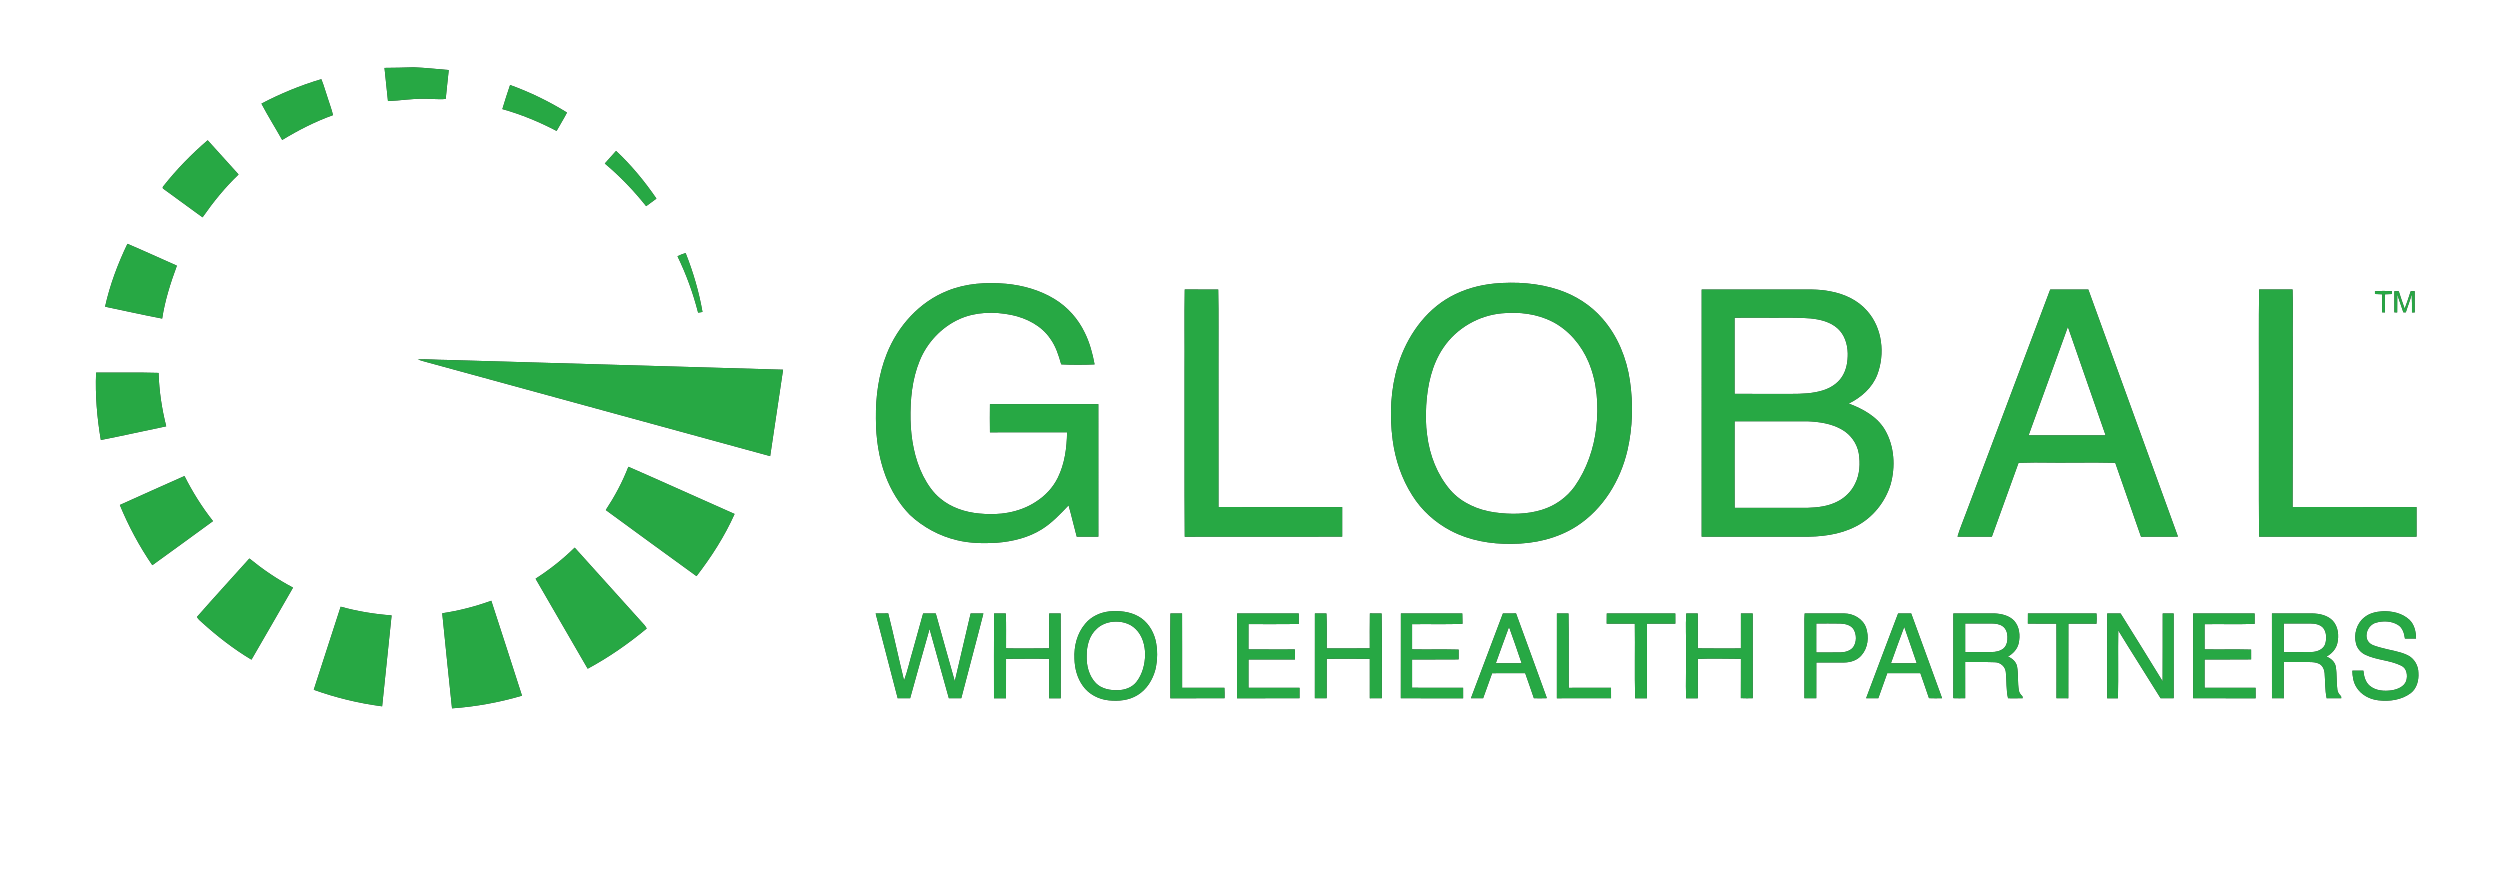
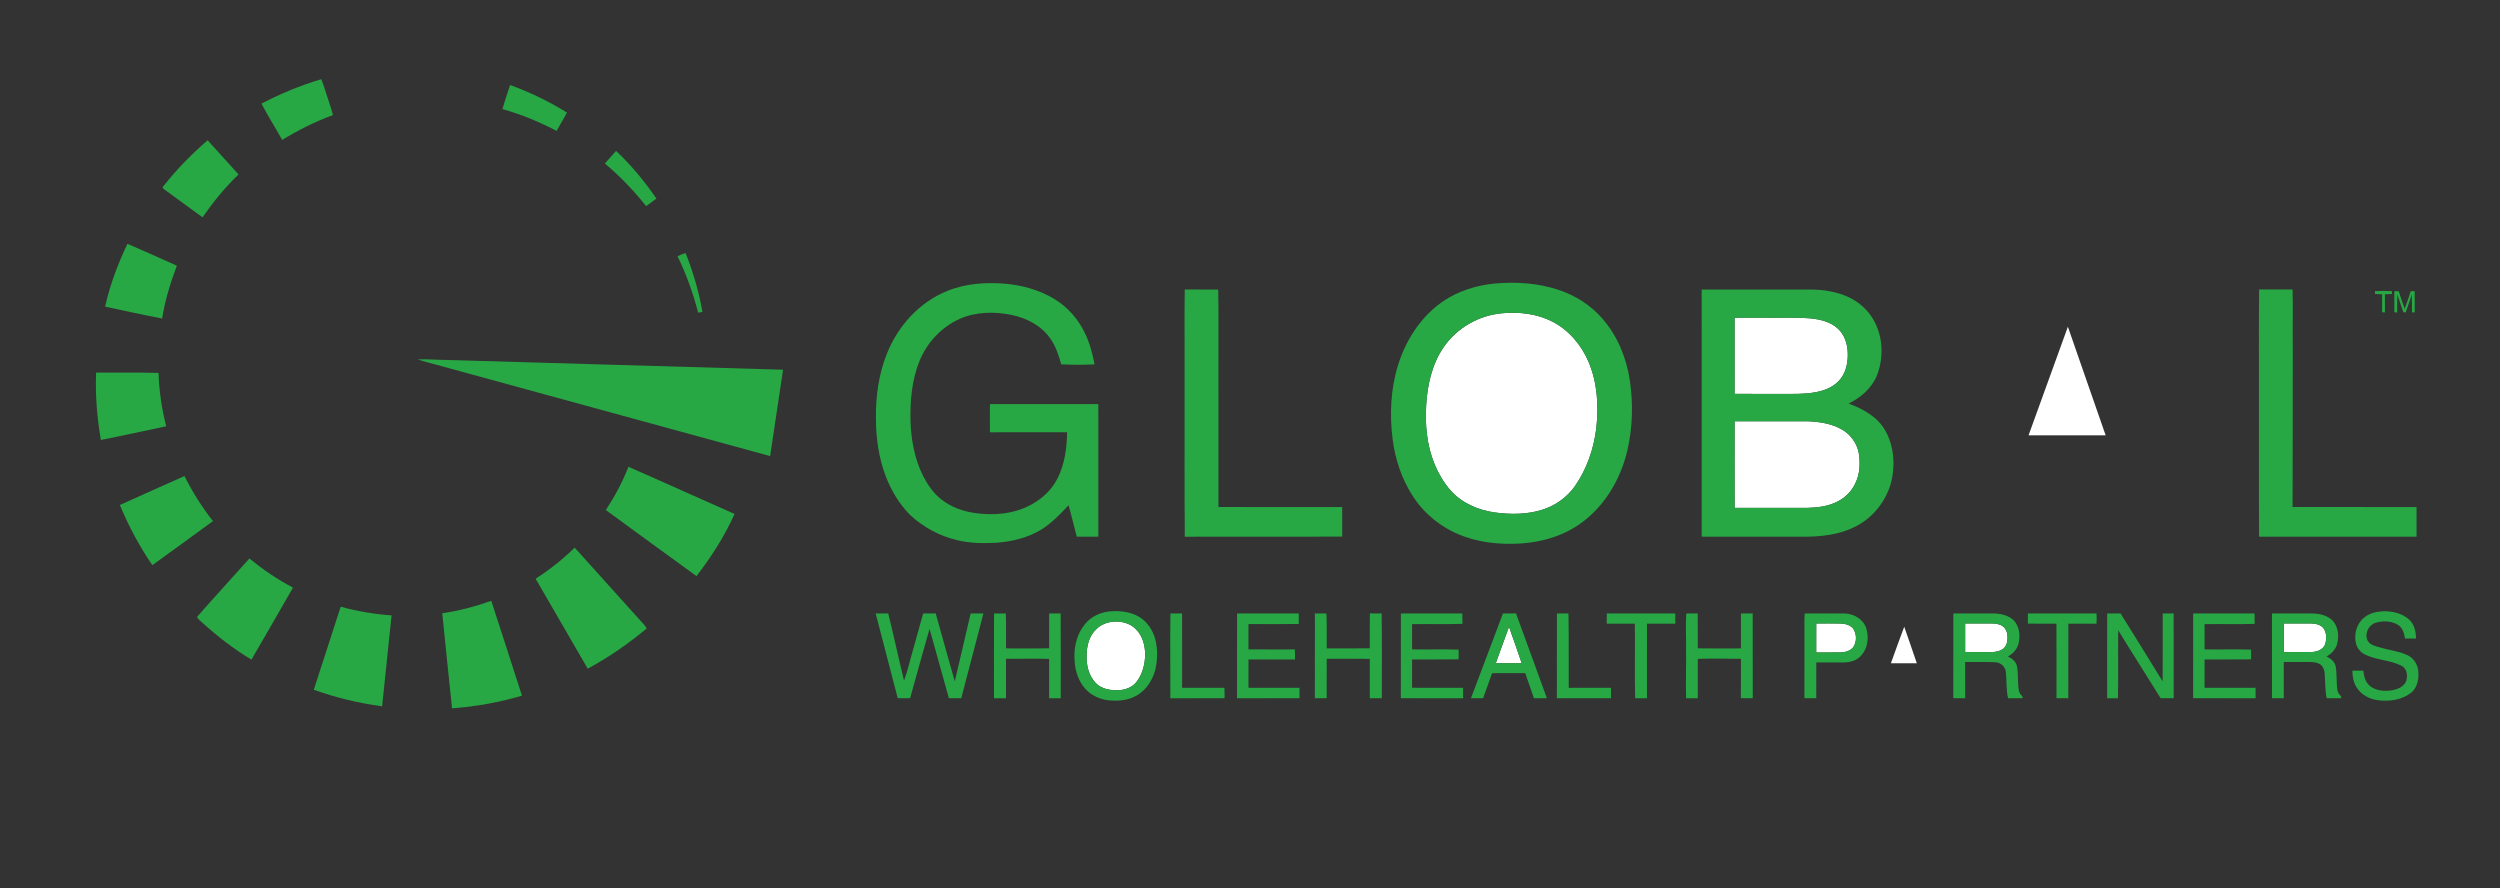
<svg xmlns="http://www.w3.org/2000/svg" width="2448pt" height="870pt" viewBox="0 0 2448 870" version="1.1">
  <rect x="0" y="0" width="2448" height="870" fill="#333333" stroke="none" />
  <g id="#ffffffff">
-     <path fill="#ffffff" opacity="1.00" d=" M 0.00 0.00 L 2448.00 0.00 L 2448.00 870.00 L 0.00 870.00 L 0.00 0.00 M 376.51 66.51 C 377.74 77.32 378.83 88.14 379.92 98.95 C 391.94 98.49 403.87 96.35 415.92 96.69 C 422.76 96.50 429.59 97.59 436.42 96.85 C 437.48 87.44 438.24 78.01 439.39 68.61 C 427.94 67.66 416.50 66.38 405.01 65.91 C 395.52 66.31 386.01 66.39 376.51 66.51 M 256.03 101.47 C 262.37 113.55 269.67 125.11 276.33 137.02 C 292.09 127.38 308.64 118.99 326.03 112.71 C 324.82 107.32 322.77 102.17 321.16 96.90 C 318.92 90.48 317.21 83.87 314.63 77.56 C 294.36 83.58 274.76 91.67 256.03 101.47 M 491.93 106.80 C 510.34 111.95 528.09 119.30 545.01 128.17 C 548.31 122.15 552.00 116.34 555.16 110.22 C 537.59 99.34 518.91 90.29 499.49 83.25 C 496.89 91.07 494.27 98.90 491.93 106.80 M 160.11 182.19 C 159.31 182.87 158.88 184.23 160.00 184.85 C 172.75 194.19 185.57 203.44 198.32 212.79 C 208.77 197.78 220.31 183.46 233.58 170.84 C 223.53 159.66 213.49 148.47 203.35 137.37 C 187.58 150.92 172.98 165.86 160.11 182.19 M 603.25 147.79 C 599.62 151.93 595.90 155.99 592.25 160.11 C 607.15 172.56 620.64 186.65 632.70 201.85 C 636.06 199.39 639.46 197.00 642.76 194.46 C 631.23 177.62 618.16 161.76 603.25 147.79 M 102.93 300.28 C 121.54 304.14 140.10 308.35 158.77 311.92 C 161.46 294.16 166.95 276.97 173.17 260.16 C 157.03 253.08 141.04 245.65 124.81 238.78 C 115.38 258.42 107.65 279.00 102.93 300.28 M 663.43 250.93 C 672.04 268.57 678.75 287.11 683.61 306.13 C 685.02 305.90 686.43 305.67 687.85 305.45 C 684.42 285.72 678.72 266.42 671.36 247.81 C 668.61 248.55 665.98 249.68 663.43 250.93 M 927.89 284.77 C 900.43 295.61 879.18 319.24 868.41 346.41 C 860.35 366.54 857.41 388.42 857.71 410.00 C 857.74 428.97 860.46 448.11 867.15 465.93 C 872.49 480.03 880.40 493.27 890.97 504.08 C 903.86 516.11 919.87 524.81 937.04 528.87 C 949.79 532.04 963.04 532.16 976.09 531.42 C 991.48 530.18 1007.01 526.47 1020.20 518.17 C 1030.18 511.90 1038.30 503.24 1046.36 494.76 C 1049.29 504.95 1051.60 515.30 1054.38 525.52 C 1061.42 525.50 1068.45 525.54 1075.49 525.49 C 1075.52 482.24 1075.57 438.99 1075.47 395.74 C 1040.10 395.72 1004.72 395.76 969.35 395.72 C 969.27 404.91 969.25 414.11 969.37 423.31 C 994.55 423.28 1019.72 423.30 1044.90 423.30 C 1044.67 438.50 1042.64 454.05 1035.85 467.82 C 1031.10 477.52 1023.47 485.63 1014.37 491.38 C 998.21 502.06 977.98 504.94 959.00 502.89 C 945.28 501.63 931.47 497.17 920.78 488.24 C 913.45 482.30 908.14 474.29 903.86 465.98 C 895.35 448.97 892.00 429.84 891.54 410.96 C 891.19 391.48 893.01 371.56 900.43 353.38 C 907.66 335.47 921.81 320.38 939.43 312.38 C 955.36 305.21 973.56 304.94 990.47 308.35 C 1005.20 311.44 1019.81 318.82 1028.44 331.55 C 1033.89 339.03 1036.72 347.94 1039.15 356.76 C 1049.96 357.30 1060.93 357.29 1071.78 356.79 C 1069.81 346.15 1066.98 335.59 1062.17 325.85 C 1055.68 312.26 1045.26 300.51 1032.33 292.73 C 1018.09 284.09 1001.67 279.48 985.15 277.90 C 965.90 276.23 945.96 277.42 927.89 284.77 M 1463.38 277.66 C 1448.41 279.13 1433.61 283.28 1420.40 290.53 C 1395.09 304.46 1377.68 329.81 1369.12 356.97 C 1361.64 380.82 1360.53 406.36 1363.77 431.05 C 1366.32 450.10 1372.57 468.78 1382.95 485.02 C 1392.05 499.66 1405.33 511.58 1420.55 519.58 C 1438.74 529.19 1459.58 532.76 1479.99 532.50 C 1502.32 532.45 1525.10 527.30 1544.01 515.08 C 1569.73 498.41 1586.70 470.45 1593.54 440.93 C 1598.66 418.71 1599.29 395.52 1596.00 373.00 C 1592.76 350.72 1583.95 328.93 1569.00 311.92 C 1557.69 298.85 1542.62 289.32 1526.27 283.87 C 1506.10 277.17 1484.45 275.75 1463.38 277.66 M 1160.12 283.47 C 1159.63 310.29 1160.13 337.13 1159.92 363.96 C 1160.07 417.82 1159.71 471.68 1160.13 525.54 C 1211.51 525.45 1262.89 525.61 1314.27 525.45 C 1314.27 515.80 1314.26 506.16 1314.27 496.51 C 1273.89 496.45 1233.51 496.50 1193.13 496.48 C 1193.06 450.32 1193.13 404.16 1193.10 358.00 C 1192.96 333.16 1193.41 308.31 1192.87 283.49 C 1181.95 283.52 1171.03 283.55 1160.12 283.47 M 1666.30 283.49 C 1666.26 364.16 1666.27 444.84 1666.29 525.51 C 1698.87 525.53 1731.46 525.51 1764.05 525.52 C 1782.20 525.76 1801.02 523.85 1817.35 515.33 C 1833.61 507.05 1845.91 491.74 1851.23 474.36 C 1856.12 456.89 1854.98 437.05 1845.80 421.15 C 1838.14 407.92 1824.05 400.40 1810.23 395.15 C 1822.30 389.23 1833.19 379.81 1838.12 367.01 C 1845.98 346.49 1843.18 321.26 1828.34 304.53 C 1819.13 293.86 1805.69 287.74 1792.02 285.28 C 1780.48 282.91 1768.67 283.60 1756.98 283.51 C 1726.75 283.50 1696.53 283.54 1666.30 283.49 M 2007.59 283.52 C 1980.13 356.44 1952.68 429.36 1925.22 502.28 C 1922.45 510.02 1919.08 517.56 1916.79 525.47 C 1928.00 525.56 1939.20 525.52 1950.41 525.49 C 1959.06 501.37 1967.91 477.31 1976.54 453.18 C 1983.69 453.14 1990.83 452.74 1997.99 452.90 C 2022.41 453.35 2046.85 452.53 2071.28 453.18 C 2079.64 477.31 2088.06 501.43 2096.50 525.54 C 2108.54 525.44 2120.58 525.61 2132.63 525.46 C 2103.42 444.78 2074.09 364.14 2044.84 283.48 C 2032.42 283.55 2020.00 283.49 2007.59 283.52 M 2212.13 283.47 C 2211.68 316.64 2212.05 349.83 2211.94 383.00 C 2212.00 430.51 2211.77 478.02 2212.08 525.52 C 2263.48 525.49 2314.88 525.57 2366.28 525.48 C 2366.25 515.83 2366.27 506.19 2366.27 496.55 C 2325.81 496.37 2285.35 496.58 2244.90 496.44 C 2245.16 443.65 2244.95 390.84 2245.09 338.03 C 2244.77 319.85 2245.48 301.65 2244.87 283.48 C 2233.95 283.53 2223.03 283.56 2212.13 283.47 M 2325.56 285.12 C 2325.56 285.81 2325.57 287.18 2325.58 287.87 C 2327.89 287.96 2330.23 288.06 2332.59 288.15 C 2332.54 294.05 2332.58 299.95 2332.57 305.85 C 2333.26 305.86 2334.64 305.87 2335.33 305.88 C 2335.29 299.97 2335.34 294.06 2335.29 288.15 C 2337.57 288.08 2339.86 287.98 2342.19 287.89 C 2342.19 287.19 2342.19 285.79 2342.19 285.10 C 2336.65 284.77 2331.09 284.84 2325.56 285.12 M 2344.57 285.11 C 2344.56 292.02 2344.58 298.93 2344.55 305.84 C 2345.24 305.86 2346.63 305.89 2347.32 305.90 C 2347.32 300.02 2347.29 294.15 2347.40 288.27 C 2349.31 294.15 2351.39 299.97 2353.38 305.82 C 2353.98 305.83 2355.16 305.84 2355.75 305.85 C 2357.58 299.85 2360.05 294.05 2361.55 287.94 C 2361.91 293.92 2361.81 299.91 2361.81 305.90 C 2362.48 305.90 2363.82 305.89 2364.49 305.89 C 2364.42 298.95 2364.46 292.00 2364.45 285.06 C 2363.13 285.10 2361.84 285.14 2360.59 285.18 C 2358.72 290.93 2356.84 296.68 2354.68 302.33 C 2352.56 296.67 2350.66 290.93 2348.84 285.18 C 2347.37 285.15 2345.96 285.13 2344.57 285.11 M 409.00 351.91 C 415.11 354.07 421.47 355.42 427.68 357.26 C 536.50 387.02 645.29 416.89 754.12 446.60 C 758.43 418.42 762.61 390.23 766.76 362.03 C 656.84 358.80 546.91 355.67 436.99 352.46 C 427.65 352.45 418.33 351.51 409.00 351.91 M 94.10 364.88 C 93.21 386.95 95.06 409.06 98.77 430.82 C 120.14 426.61 141.40 421.84 162.73 417.41 C 158.41 400.33 155.77 382.79 155.26 365.17 C 134.89 364.52 114.48 365.04 94.10 364.88 M 615.33 457.08 C 609.58 471.97 602.01 486.12 593.22 499.42 C 622.70 521.15 652.42 542.56 682.02 564.13 C 696.52 545.26 709.55 525.04 719.27 503.28 C 684.58 487.97 650.07 472.26 615.33 457.08 M 117.38 494.49 C 125.91 515.15 136.54 534.94 149.16 553.40 C 169.04 539.14 188.74 524.63 208.54 510.26 C 197.73 496.58 188.46 481.72 180.61 466.16 C 159.57 475.68 138.36 484.84 117.38 494.49 M 524.47 566.67 C 541.48 596.02 558.42 625.43 575.48 654.76 C 596.04 643.68 615.29 630.30 633.25 615.39 C 632.54 614.23 631.85 613.06 630.97 612.03 C 608.22 586.77 585.45 561.54 562.73 536.25 C 551.09 547.70 538.20 557.84 524.47 566.67 M 244.20 546.90 C 227.15 566.00 209.76 584.83 192.91 604.09 C 194.00 606.50 196.34 607.99 198.18 609.80 C 213.05 623.24 229.00 635.61 246.22 645.91 C 259.72 622.37 273.50 599.00 286.89 575.40 C 271.71 567.41 257.47 557.74 244.20 546.90 M 433.06 600.52 C 436.07 631.56 439.48 662.56 442.64 693.58 C 465.82 691.95 488.81 687.73 511.10 681.20 C 501.28 650.16 490.99 619.27 481.05 588.27 C 465.51 593.93 449.42 598.08 433.06 600.52 M 333.61 594.10 C 324.85 621.21 315.98 648.29 307.26 675.41 C 328.91 683.15 351.37 688.61 374.16 691.61 C 377.22 661.94 380.25 632.26 383.43 602.61 C 366.60 601.38 349.88 598.61 333.61 594.10 M 1086.43 598.69 C 1077.42 599.66 1068.55 603.67 1062.73 610.77 C 1054.69 620.15 1051.54 632.88 1052.15 645.04 C 1052.37 654.39 1054.83 663.91 1060.37 671.56 C 1066.17 679.84 1075.93 684.81 1085.88 685.77 C 1095.32 686.74 1105.39 685.75 1113.64 680.71 C 1122.75 675.31 1128.67 665.68 1131.32 655.61 C 1133.54 646.02 1133.68 635.93 1131.35 626.36 C 1128.91 617.05 1123.19 608.28 1114.63 603.57 C 1106.10 598.80 1096.00 597.87 1086.43 598.69 M 2314.91 604.81 C 2307.58 610.70 2304.74 621.12 2307.02 630.10 C 2308.14 634.87 2311.61 638.88 2315.99 641.02 C 2327.16 646.41 2340.15 646.28 2351.29 651.76 C 2356.88 654.30 2357.83 661.54 2356.17 666.84 C 2353.95 672.58 2347.60 675.05 2341.98 675.98 C 2334.63 677.05 2326.30 676.48 2320.40 671.52 C 2316.09 667.86 2314.70 662.08 2314.19 656.70 C 2310.60 656.69 2307.02 656.70 2303.45 656.71 C 2303.54 662.21 2304.40 667.89 2307.32 672.67 C 2311.81 680.24 2320.30 684.76 2328.90 685.71 C 2339.81 687.04 2351.65 685.36 2360.62 678.63 C 2366.56 674.02 2368.53 666.12 2368.07 658.92 C 2368.05 651.72 2363.96 644.62 2357.37 641.53 C 2349.07 637.59 2339.78 636.71 2331.03 634.15 C 2326.52 632.75 2321.00 631.91 2318.46 627.42 C 2315.01 620.87 2319.13 612.03 2326.08 609.86 C 2333.20 607.64 2341.54 607.88 2348.03 611.82 C 2352.70 614.62 2354.25 620.22 2354.94 625.28 C 2358.54 625.32 2362.14 625.31 2365.77 625.28 C 2365.71 618.66 2364.18 611.51 2359.16 606.82 C 2352.15 600.37 2342.18 598.20 2332.89 598.59 C 2326.51 598.98 2319.85 600.53 2314.91 604.81 M 857.46 600.72 C 864.55 628.41 871.97 656.01 879.05 683.71 C 883.09 683.75 887.14 683.76 891.20 683.66 C 897.45 661.00 903.78 638.36 910.22 615.76 C 916.62 638.38 922.89 661.04 929.15 683.70 C 933.18 683.73 937.22 683.73 941.26 683.69 C 948.36 656.00 955.91 628.43 962.91 600.71 C 958.76 600.69 954.62 600.70 950.48 600.70 C 945.14 622.83 940.29 645.07 934.93 667.19 C 928.52 645.09 922.58 622.85 916.28 600.71 C 912.16 600.69 908.04 600.69 903.93 600.72 C 900.68 612.52 897.36 624.30 894.10 636.10 C 891.07 646.21 888.86 656.59 885.25 666.51 C 879.87 644.61 875.21 622.54 869.74 600.66 C 865.65 600.71 861.55 600.68 857.46 600.72 M 1471.69 600.69 C 1461.18 628.33 1450.88 656.05 1440.37 683.69 C 1444.33 683.75 1448.30 683.75 1452.27 683.66 C 1455.12 675.47 1458.23 667.37 1461.06 659.18 C 1471.87 659.05 1482.68 659.14 1493.49 659.13 C 1496.33 667.32 1499.27 675.46 1502.01 683.68 C 1506.22 683.77 1510.45 683.77 1514.68 683.63 C 1504.57 655.99 1494.68 628.28 1484.49 600.67 C 1480.22 600.72 1475.95 600.69 1471.69 600.69 M 973.32 683.71 C 977.23 683.74 981.15 683.74 985.07 683.71 C 985.14 670.84 985.10 657.97 985.10 645.10 C 999.18 645.13 1013.24 644.73 1027.31 645.19 C 1027.30 658.03 1027.31 670.87 1027.31 683.71 C 1031.09 683.74 1034.89 683.74 1038.69 683.71 C 1038.64 656.03 1038.82 628.36 1038.60 600.68 C 1034.85 600.71 1031.10 600.71 1027.36 600.69 C 1027.24 612.07 1027.33 623.45 1027.31 634.84 C 1013.24 634.93 999.17 635.15 985.11 634.86 C 984.98 623.47 985.40 612.07 984.86 600.69 C 981.03 600.70 977.20 600.71 973.39 600.68 C 973.20 628.35 973.33 656.03 973.32 683.71 M 1146.10 600.69 C 1145.67 628.37 1146.13 656.05 1146.02 683.73 C 1163.71 683.71 1181.39 683.78 1199.08 683.69 C 1199.13 680.29 1199.14 676.89 1198.93 673.50 C 1185.12 673.53 1171.32 673.52 1157.52 673.50 C 1157.49 649.23 1157.59 624.97 1157.47 600.70 C 1153.67 600.70 1149.88 600.69 1146.10 600.69 M 1211.31 683.72 C 1231.69 683.74 1252.08 683.77 1272.47 683.70 C 1272.46 680.30 1272.48 676.91 1272.48 673.52 C 1255.82 673.48 1239.16 673.58 1222.50 673.47 C 1222.47 664.22 1222.48 654.98 1222.51 645.73 C 1237.68 645.70 1252.85 645.72 1268.03 645.72 C 1268.10 642.44 1268.07 639.18 1267.91 635.92 C 1252.76 635.90 1237.62 636.00 1222.48 635.87 C 1222.50 627.61 1222.47 619.36 1222.51 611.10 C 1238.91 611.07 1255.32 611.25 1271.72 611.01 C 1271.72 607.58 1271.72 604.15 1271.72 600.72 C 1251.60 600.67 1231.48 600.74 1211.37 600.69 C 1211.22 628.36 1211.33 656.04 1211.31 683.72 M 1287.51 683.70 C 1291.36 683.74 1295.21 683.75 1299.07 683.69 C 1299.07 670.82 1299.16 657.96 1299.11 645.10 C 1313.17 644.96 1327.23 644.95 1341.31 645.17 C 1341.30 658.01 1341.28 670.86 1341.32 683.71 C 1345.23 683.74 1349.15 683.74 1353.07 683.70 C 1352.99 656.03 1353.39 628.35 1352.86 600.69 C 1349.03 600.70 1345.21 600.71 1341.39 600.67 C 1341.19 612.06 1341.34 623.45 1341.31 634.84 C 1327.24 635.00 1313.17 634.85 1299.11 634.90 C 1298.98 623.50 1299.40 612.08 1298.84 600.69 C 1295.07 600.69 1291.31 600.70 1287.55 600.70 C 1287.45 628.37 1287.54 656.03 1287.51 683.70 M 1371.76 600.71 C 1371.67 628.36 1371.79 656.01 1371.70 683.66 C 1392.03 683.82 1412.36 683.69 1432.69 683.74 C 1432.68 680.32 1432.68 676.91 1432.67 673.51 C 1416.01 673.48 1399.36 673.61 1382.70 673.44 C 1382.68 664.20 1382.69 654.97 1382.70 645.73 C 1397.90 645.65 1413.10 645.82 1428.29 645.64 C 1428.25 642.46 1428.25 639.28 1428.29 636.11 C 1413.09 635.68 1397.89 636.12 1382.69 635.85 C 1382.68 627.62 1382.70 619.39 1382.69 611.16 C 1399.15 610.94 1415.62 611.44 1432.07 610.84 C 1432.10 607.45 1432.01 604.06 1431.87 600.68 C 1411.83 600.73 1391.79 600.69 1371.76 600.71 M 1524.50 683.71 C 1542.17 683.74 1559.84 683.77 1577.52 683.70 C 1577.51 680.29 1577.51 676.90 1577.50 673.50 C 1563.70 673.54 1549.90 673.49 1536.10 673.53 C 1535.90 649.25 1536.32 624.97 1535.85 600.70 C 1532.07 600.70 1528.29 600.69 1524.53 600.71 C 1524.45 628.37 1524.49 656.04 1524.50 683.71 M 1573.29 610.69 C 1582.47 610.72 1591.65 610.69 1600.83 610.71 C 1601.14 635.04 1600.55 659.39 1601.13 683.72 C 1604.97 683.73 1608.82 683.73 1612.68 683.71 C 1612.73 659.38 1612.66 635.04 1612.72 610.71 C 1621.97 610.68 1631.22 610.74 1640.48 610.67 C 1640.48 607.34 1640.48 604.02 1640.45 600.70 C 1618.09 600.70 1595.72 600.72 1573.36 600.69 C 1573.29 604.02 1573.28 607.35 1573.29 610.69 M 1651.18 600.70 C 1650.43 612.79 1651.22 624.90 1650.99 636.99 C 1651.25 652.56 1650.53 668.14 1651.04 683.72 C 1654.84 683.74 1658.66 683.73 1662.48 683.71 C 1662.50 670.87 1662.48 658.03 1662.49 645.19 C 1676.55 644.48 1690.64 645.16 1704.72 645.13 C 1704.64 657.95 1704.77 670.78 1704.65 683.60 C 1708.52 683.76 1712.41 683.76 1716.30 683.66 C 1716.21 656.01 1716.33 628.36 1716.24 600.71 C 1712.39 600.69 1708.55 600.69 1704.72 600.71 C 1704.67 612.10 1704.69 623.49 1704.71 634.88 C 1690.64 635.17 1676.57 634.86 1662.49 634.86 C 1662.46 623.47 1662.55 612.09 1662.44 600.70 C 1658.67 600.70 1654.92 600.70 1651.18 600.70 M 1767.14 600.69 C 1766.84 604.46 1766.84 608.24 1766.90 612.02 C 1766.90 635.91 1766.89 659.80 1766.89 683.69 C 1770.75 683.74 1774.61 683.75 1778.49 683.70 C 1778.52 672.03 1778.44 660.36 1778.52 648.70 C 1787.64 648.67 1796.77 648.75 1805.89 648.67 C 1812.09 648.57 1818.59 646.55 1822.69 641.66 C 1829.13 634.43 1830.22 623.62 1827.23 614.67 C 1824.15 605.98 1814.98 600.83 1806.05 600.72 C 1793.08 600.67 1780.11 600.73 1767.14 600.69 M 1827.35 683.67 C 1831.29 683.75 1835.25 683.76 1839.22 683.66 C 1842.04 675.46 1845.16 667.35 1847.99 659.14 C 1858.80 659.13 1869.62 659.04 1880.43 659.11 C 1883.18 667.30 1886.21 675.40 1888.88 683.62 C 1893.12 683.77 1897.38 683.76 1901.64 683.65 C 1891.44 656.04 1881.64 628.28 1871.41 600.68 C 1867.15 600.71 1862.90 600.71 1858.66 600.68 C 1848.09 628.30 1837.78 656.01 1827.35 683.67 M 1912.71 600.71 C 1912.65 628.35 1912.74 655.99 1912.67 683.63 C 1916.54 683.75 1920.42 683.76 1924.30 683.66 C 1924.22 671.86 1924.29 660.06 1924.27 648.26 C 1933.97 648.38 1943.68 648.05 1953.38 648.43 C 1958.71 648.46 1963.53 652.56 1964.11 657.92 C 1965.06 666.48 1964.33 675.25 1966.29 683.70 C 1971.05 683.74 1975.82 683.78 1980.60 683.65 C 1980.54 683.21 1980.41 682.32 1980.34 681.88 C 1978.72 680.22 1977.13 678.39 1976.82 676.01 C 1975.52 668.37 1976.42 660.52 1975.13 652.88 C 1974.30 648.09 1970.40 644.71 1966.13 642.91 C 1971.09 640.07 1975.40 635.59 1976.64 629.86 C 1978.32 622.40 1977.50 613.71 1972.19 607.83 C 1967.28 602.70 1959.88 601.02 1953.04 600.70 C 1939.60 600.71 1926.15 600.69 1912.71 600.71 M 1985.74 600.71 C 1985.73 604.00 1985.72 607.30 1985.69 610.60 C 1995.00 610.81 2004.33 610.67 2013.66 610.67 C 2013.79 634.99 2013.71 659.32 2013.71 683.65 C 2017.55 683.77 2021.41 683.74 2025.27 683.72 C 2025.38 659.38 2025.23 635.03 2025.35 610.69 C 2034.52 610.73 2043.69 610.66 2052.87 610.73 C 2053.13 607.40 2053.14 604.04 2052.88 600.71 C 2030.50 600.70 2008.12 600.70 1985.74 600.71 M 2063.33 683.73 C 2066.84 683.73 2070.36 683.73 2073.89 683.74 C 2074.37 661.56 2073.83 639.38 2074.18 617.20 C 2087.78 639.50 2101.95 661.46 2115.68 683.69 C 2119.93 683.75 2124.19 683.74 2128.46 683.70 C 2128.48 656.03 2128.53 628.37 2128.44 600.71 C 2124.86 600.70 2121.29 600.69 2117.74 600.71 C 2117.66 622.87 2117.83 645.04 2117.65 667.20 C 2103.90 645.04 2090.39 622.72 2076.44 600.68 C 2072.08 600.70 2067.72 600.71 2063.37 600.69 C 2063.23 628.37 2063.31 656.05 2063.33 683.73 M 2147.51 683.69 C 2167.90 683.79 2188.29 683.71 2208.69 683.73 C 2208.68 680.32 2208.68 676.91 2208.66 673.50 C 2192.00 673.50 2175.35 673.58 2158.70 673.46 C 2158.71 664.22 2158.66 654.97 2158.72 645.73 C 2173.91 645.64 2189.10 645.84 2204.29 645.64 C 2204.25 642.46 2204.25 639.28 2204.28 636.11 C 2189.09 635.67 2173.90 636.13 2158.71 635.86 C 2158.66 627.62 2158.69 619.39 2158.71 611.16 C 2175.05 610.93 2191.40 611.44 2207.74 610.88 C 2207.71 607.49 2207.72 604.10 2207.72 600.71 C 2187.65 600.69 2167.59 600.71 2147.53 600.70 C 2147.47 628.36 2147.55 656.02 2147.51 683.69 M 2224.70 600.72 C 2224.70 628.38 2224.66 656.04 2224.73 683.70 C 2228.56 683.73 2232.40 683.74 2236.26 683.71 C 2236.29 671.89 2236.25 660.08 2236.28 648.26 C 2244.51 648.28 2252.74 648.28 2260.98 648.25 C 2264.36 648.23 2267.89 648.42 2270.99 649.97 C 2274.33 651.65 2275.94 655.47 2276.30 659.03 C 2276.96 667.25 2276.57 675.61 2278.32 683.71 C 2283.06 683.73 2287.81 683.77 2292.57 683.68 C 2292.52 683.21 2292.41 682.27 2292.36 681.80 C 2290.60 680.10 2289.05 678.08 2288.74 675.59 C 2287.68 668.06 2288.41 660.36 2287.16 652.85 C 2286.36 648.05 2282.35 644.65 2278.05 642.92 C 2283.09 640.14 2287.41 635.59 2288.69 629.84 C 2290.43 622.40 2289.55 613.65 2284.21 607.82 C 2279.02 602.44 2271.20 600.83 2264.00 600.69 C 2250.90 600.72 2237.80 600.68 2224.70 600.72 Z" />
    <path fill="#ffffff" opacity="1.00" d=" M 1470.56 306.77 C 1487.37 305.14 1504.93 307.16 1520.11 314.92 C 1536.21 323.22 1548.52 337.84 1555.54 354.39 C 1564.15 374.65 1565.48 397.28 1563.13 418.95 C 1560.72 439.29 1553.85 459.28 1542.10 476.14 C 1534.33 487.07 1522.86 495.23 1510.06 499.18 C 1495.04 503.91 1478.94 503.89 1463.47 501.77 C 1447.20 499.46 1431.12 492.51 1420.15 479.96 C 1407.20 464.89 1399.76 445.58 1397.39 425.97 C 1395.98 416.38 1396.11 406.64 1396.51 396.98 C 1397.67 377.21 1402.04 356.95 1413.34 340.35 C 1426.17 321.35 1447.76 308.86 1470.56 306.77 Z" />
    <path fill="#ffffff" opacity="1.00" d=" M 1698.48 311.17 C 1710.98 310.88 1723.49 311.21 1736.00 311.10 C 1748.27 311.25 1760.57 310.68 1772.81 311.75 C 1782.27 312.73 1792.20 315.01 1799.44 321.60 C 1806.26 327.69 1809.14 337.03 1809.34 345.97 C 1809.48 354.08 1808.09 362.57 1803.42 369.39 C 1799.12 375.80 1792.22 380.05 1784.96 382.31 C 1774.94 385.40 1764.37 385.74 1753.97 385.73 C 1735.48 385.68 1716.98 385.80 1698.49 385.67 C 1698.48 360.84 1698.50 336.01 1698.48 311.17 Z" />
    <path fill="#ffffff" opacity="1.00" d=" M 2024.87 319.93 C 2037.09 355.41 2049.58 390.80 2061.85 426.26 C 2036.68 426.32 2011.51 426.25 1986.35 426.29 C 1999.15 390.82 2011.95 355.36 2024.87 319.93 Z" />
    <path fill="#ffffff" opacity="1.00" d=" M 1698.51 412.51 C 1722.36 412.47 1746.21 412.48 1770.06 412.49 C 1781.51 413.01 1793.33 414.67 1803.42 420.48 C 1812.08 425.31 1818.41 434.02 1820.13 443.81 C 1821.72 453.77 1821.19 464.47 1816.58 473.61 C 1812.98 481.19 1806.72 487.41 1799.23 491.15 C 1790.24 495.83 1779.93 497.00 1769.95 497.31 C 1746.14 497.28 1722.34 497.33 1698.54 497.29 C 1698.43 469.03 1698.50 440.77 1698.51 412.51 Z" />
    <path fill="#ffffff" opacity="1.00" d=" M 1089.48 608.81 C 1097.49 608.02 1106.23 609.98 1112.01 615.88 C 1118.72 622.31 1121.29 631.90 1121.33 640.95 C 1121.19 650.45 1118.73 660.23 1112.80 667.82 C 1108.57 673.14 1101.67 675.71 1095.01 675.83 C 1087.26 676.18 1078.73 674.68 1073.06 668.96 C 1066.22 661.88 1063.67 651.64 1064.05 642.02 C 1064.01 632.55 1066.49 622.29 1073.81 615.78 C 1078.01 611.68 1083.70 609.44 1089.48 608.81 Z" />
    <path fill="#ffffff" opacity="1.00" d=" M 1778.48 610.49 C 1786.34 610.54 1794.21 610.36 1802.08 610.56 C 1806.83 610.76 1812.29 611.88 1815.05 616.20 C 1818.14 621.44 1818.17 628.58 1814.74 633.67 C 1811.76 637.51 1806.61 638.75 1801.98 638.86 C 1794.14 638.94 1786.30 638.86 1778.47 638.87 C 1778.50 629.41 1778.49 619.95 1778.48 610.49 Z" />
    <path fill="#ffffff" opacity="1.00" d=" M 1924.30 610.49 C 1932.88 610.49 1941.45 610.47 1950.04 610.48 C 1953.76 610.54 1957.76 610.91 1960.92 613.11 C 1964.08 615.31 1965.61 619.23 1965.71 622.99 C 1965.97 627.20 1965.25 631.97 1961.95 634.93 C 1958.62 637.62 1954.20 638.55 1950.02 638.50 C 1941.44 638.49 1932.88 638.45 1924.31 638.51 C 1924.24 629.17 1924.26 619.83 1924.30 610.49 Z" />
    <path fill="#ffffff" opacity="1.00" d=" M 2236.31 610.49 C 2244.87 610.49 2253.43 610.47 2262.00 610.47 C 2266.61 610.53 2271.87 611.21 2275.02 614.98 C 2278.26 619.25 2278.27 625.12 2277.03 630.11 C 2275.46 635.73 2269.29 638.25 2263.95 638.45 C 2254.73 638.57 2245.52 638.42 2236.31 638.49 C 2236.24 629.16 2236.25 619.82 2236.31 610.49 Z" />
    <path fill="#ffffff" opacity="1.00" d=" M 1477.63 613.77 C 1481.83 625.65 1486.07 637.52 1490.05 649.48 C 1481.58 649.54 1473.11 649.52 1464.65 649.49 C 1468.98 637.58 1473.18 625.63 1477.63 613.77 Z" />
    <path fill="#ffffff" opacity="1.00" d=" M 1864.62 613.73 C 1868.66 625.67 1873.03 637.50 1876.96 649.49 C 1868.49 649.53 1860.02 649.55 1851.56 649.48 C 1855.92 637.56 1860.06 625.57 1864.62 613.73 Z" />
  </g>
  <g id="#27a844ff">
-     <path fill="#27a844" opacity="1.00" d=" M 376.51 66.51 C 386.01 66.39 395.52 66.31 405.01 65.91 C 416.50 66.38 427.94 67.66 439.39 68.61 C 438.24 78.01 437.48 87.44 436.42 96.85 C 429.59 97.59 422.76 96.50 415.92 96.69 C 403.87 96.35 391.94 98.49 379.92 98.95 C 378.83 88.14 377.74 77.32 376.51 66.51 Z" />
    <path fill="#27a844" opacity="1.00" d=" M 256.03 101.47 C 274.76 91.67 294.36 83.58 314.63 77.56 C 317.21 83.87 318.92 90.48 321.16 96.90 C 322.77 102.17 324.82 107.32 326.03 112.71 C 308.64 118.99 292.09 127.38 276.33 137.02 C 269.67 125.11 262.37 113.55 256.03 101.47 Z" />
    <path fill="#27a844" opacity="1.00" d=" M 491.93 106.80 C 494.27 98.90 496.89 91.07 499.49 83.25 C 518.91 90.29 537.59 99.34 555.16 110.22 C 552.00 116.34 548.31 122.15 545.01 128.17 C 528.09 119.30 510.34 111.95 491.93 106.80 Z" />
    <path fill="#27a844" opacity="1.00" d=" M 160.11 182.19 C 172.98 165.86 187.58 150.92 203.35 137.37 C 213.49 148.47 223.53 159.66 233.58 170.84 C 220.31 183.46 208.77 197.78 198.32 212.79 C 185.57 203.44 172.75 194.19 160.00 184.85 C 158.88 184.23 159.31 182.87 160.11 182.19 Z" />
    <path fill="#27a844" opacity="1.00" d=" M 603.25 147.79 C 618.16 161.76 631.23 177.62 642.76 194.46 C 639.46 197.00 636.06 199.39 632.70 201.85 C 620.64 186.65 607.15 172.56 592.25 160.11 C 595.90 155.99 599.62 151.93 603.25 147.79 Z" />
    <path fill="#27a844" opacity="1.00" d=" M 102.93 300.28 C 107.65 279.00 115.38 258.42 124.81 238.78 C 141.04 245.65 157.03 253.08 173.17 260.16 C 166.95 276.97 161.46 294.16 158.77 311.92 C 140.10 308.35 121.54 304.14 102.93 300.28 Z" />
    <path fill="#27a844" opacity="1.00" d=" M 663.43 250.93 C 665.98 249.68 668.61 248.55 671.36 247.81 C 678.72 266.42 684.42 285.72 687.85 305.45 C 686.43 305.67 685.02 305.90 683.61 306.13 C 678.75 287.11 672.04 268.57 663.43 250.93 Z" />
    <path fill="#27a844" opacity="1.00" d=" M 927.89 284.77 C 945.96 277.42 965.90 276.23 985.15 277.90 C 1001.67 279.48 1018.09 284.09 1032.33 292.73 C 1045.26 300.51 1055.68 312.26 1062.17 325.85 C 1066.98 335.59 1069.81 346.15 1071.78 356.79 C 1060.93 357.29 1049.96 357.30 1039.15 356.76 C 1036.72 347.94 1033.89 339.03 1028.44 331.55 C 1019.81 318.82 1005.20 311.44 990.47 308.35 C 973.56 304.94 955.36 305.21 939.43 312.38 C 921.81 320.38 907.66 335.47 900.43 353.38 C 893.01 371.56 891.19 391.48 891.54 410.96 C 892.00 429.84 895.35 448.97 903.86 465.98 C 908.14 474.29 913.45 482.30 920.78 488.24 C 931.47 497.17 945.28 501.63 959.00 502.89 C 977.98 504.94 998.21 502.06 1014.37 491.38 C 1023.47 485.63 1031.10 477.52 1035.85 467.82 C 1042.64 454.05 1044.67 438.50 1044.90 423.30 C 1019.72 423.30 994.55 423.28 969.37 423.31 C 969.25 414.11 969.27 404.91 969.35 395.72 C 1004.72 395.76 1040.10 395.72 1075.47 395.74 C 1075.57 438.99 1075.52 482.24 1075.49 525.49 C 1068.45 525.54 1061.42 525.50 1054.38 525.52 C 1051.60 515.30 1049.29 504.95 1046.36 494.76 C 1038.30 503.24 1030.18 511.90 1020.20 518.17 C 1007.01 526.47 991.48 530.18 976.09 531.42 C 963.04 532.16 949.79 532.04 937.04 528.87 C 919.87 524.81 903.86 516.11 890.97 504.08 C 880.40 493.27 872.49 480.03 867.15 465.93 C 860.46 448.11 857.74 428.97 857.71 410.00 C 857.41 388.42 860.35 366.54 868.41 346.41 C 879.18 319.24 900.43 295.61 927.89 284.77 Z" />
    <path fill="#27a844" opacity="1.00" d=" M 1463.38 277.66 C 1484.45 275.75 1506.10 277.17 1526.27 283.87 C 1542.62 289.32 1557.69 298.85 1569.00 311.92 C 1583.95 328.93 1592.76 350.72 1596.00 373.00 C 1599.29 395.52 1598.66 418.71 1593.54 440.93 C 1586.70 470.45 1569.73 498.41 1544.01 515.08 C 1525.10 527.30 1502.32 532.45 1479.99 532.50 C 1459.58 532.76 1438.74 529.19 1420.55 519.58 C 1405.33 511.58 1392.05 499.66 1382.95 485.02 C 1372.57 468.78 1366.32 450.10 1363.77 431.05 C 1360.53 406.36 1361.64 380.82 1369.12 356.97 C 1377.68 329.81 1395.09 304.46 1420.40 290.53 C 1433.61 283.28 1448.41 279.13 1463.38 277.66 M 1470.56 306.77 C 1447.76 308.86 1426.17 321.35 1413.34 340.35 C 1402.04 356.95 1397.67 377.21 1396.51 396.98 C 1396.11 406.64 1395.98 416.38 1397.39 425.97 C 1399.76 445.58 1407.20 464.89 1420.15 479.96 C 1431.12 492.51 1447.20 499.46 1463.47 501.77 C 1478.94 503.89 1495.04 503.91 1510.06 499.18 C 1522.86 495.23 1534.33 487.07 1542.10 476.14 C 1553.85 459.28 1560.72 439.29 1563.13 418.95 C 1565.48 397.28 1564.15 374.65 1555.54 354.39 C 1548.52 337.84 1536.21 323.22 1520.11 314.92 C 1504.93 307.16 1487.37 305.14 1470.56 306.77 Z" />
    <path fill="#27a844" opacity="1.00" d=" M 1160.12 283.47 C 1171.03 283.55 1181.95 283.52 1192.87 283.49 C 1193.41 308.31 1192.96 333.16 1193.10 358.00 C 1193.13 404.16 1193.06 450.32 1193.13 496.48 C 1233.51 496.50 1273.89 496.45 1314.27 496.51 C 1314.26 506.16 1314.27 515.80 1314.27 525.45 C 1262.89 525.61 1211.51 525.45 1160.13 525.54 C 1159.71 471.68 1160.07 417.82 1159.92 363.96 C 1160.13 337.13 1159.63 310.29 1160.12 283.47 Z" />
    <path fill="#27a844" opacity="1.00" d=" M 1666.30 283.49 C 1696.53 283.54 1726.75 283.50 1756.98 283.51 C 1768.67 283.60 1780.48 282.91 1792.02 285.28 C 1805.69 287.74 1819.13 293.86 1828.34 304.53 C 1843.18 321.26 1845.98 346.49 1838.12 367.01 C 1833.19 379.81 1822.30 389.23 1810.23 395.15 C 1824.05 400.40 1838.14 407.92 1845.80 421.15 C 1854.98 437.05 1856.12 456.89 1851.23 474.36 C 1845.91 491.74 1833.61 507.05 1817.35 515.33 C 1801.02 523.85 1782.20 525.76 1764.05 525.52 C 1731.46 525.51 1698.87 525.53 1666.29 525.51 C 1666.27 444.84 1666.26 364.16 1666.30 283.49 M 1698.48 311.17 C 1698.50 336.01 1698.48 360.84 1698.49 385.67 C 1716.98 385.80 1735.48 385.68 1753.97 385.73 C 1764.37 385.74 1774.94 385.40 1784.96 382.31 C 1792.22 380.05 1799.12 375.80 1803.42 369.39 C 1808.09 362.57 1809.48 354.08 1809.34 345.97 C 1809.14 337.03 1806.26 327.69 1799.44 321.60 C 1792.20 315.01 1782.27 312.73 1772.81 311.75 C 1760.57 310.68 1748.27 311.25 1736.00 311.10 C 1723.49 311.21 1710.98 310.88 1698.48 311.17 M 1698.51 412.51 C 1698.50 440.77 1698.43 469.03 1698.54 497.29 C 1722.34 497.33 1746.14 497.28 1769.95 497.31 C 1779.93 497.00 1790.24 495.83 1799.23 491.15 C 1806.72 487.41 1812.98 481.19 1816.58 473.61 C 1821.19 464.47 1821.72 453.77 1820.13 443.81 C 1818.41 434.02 1812.08 425.31 1803.42 420.48 C 1793.33 414.67 1781.51 413.01 1770.06 412.49 C 1746.21 412.48 1722.36 412.47 1698.51 412.51 Z" />
-     <path fill="#27a844" opacity="1.00" d=" M 2007.59 283.52 C 2020.00 283.49 2032.42 283.55 2044.84 283.48 C 2074.09 364.14 2103.42 444.78 2132.63 525.46 C 2120.58 525.61 2108.54 525.44 2096.50 525.54 C 2088.06 501.43 2079.64 477.31 2071.28 453.18 C 2046.85 452.53 2022.41 453.35 1997.99 452.90 C 1990.83 452.74 1983.69 453.14 1976.54 453.18 C 1967.91 477.31 1959.06 501.37 1950.41 525.49 C 1939.20 525.52 1928.00 525.56 1916.79 525.47 C 1919.08 517.56 1922.45 510.02 1925.22 502.28 C 1952.68 429.36 1980.13 356.44 2007.59 283.52 M 2024.87 319.93 C 2011.95 355.36 1999.15 390.82 1986.35 426.29 C 2011.51 426.25 2036.68 426.32 2061.85 426.26 C 2049.58 390.80 2037.09 355.41 2024.87 319.93 Z" />
    <path fill="#27a844" opacity="1.00" d=" M 2212.13 283.47 C 2223.03 283.56 2233.95 283.53 2244.87 283.48 C 2245.48 301.65 2244.77 319.85 2245.09 338.03 C 2244.95 390.84 2245.16 443.65 2244.90 496.44 C 2285.35 496.58 2325.81 496.37 2366.27 496.55 C 2366.27 506.19 2366.25 515.83 2366.28 525.48 C 2314.88 525.57 2263.48 525.49 2212.08 525.52 C 2211.77 478.02 2212.00 430.51 2211.94 383.00 C 2212.05 349.83 2211.68 316.64 2212.13 283.47 Z" />
    <path fill="#27a844" opacity="1.00" d=" M 2325.56 285.12 C 2331.09 284.84 2336.65 284.77 2342.19 285.10 C 2342.19 285.79 2342.19 287.19 2342.19 287.89 C 2339.86 287.98 2337.57 288.08 2335.29 288.15 C 2335.34 294.06 2335.29 299.97 2335.33 305.88 C 2334.64 305.87 2333.26 305.86 2332.57 305.85 C 2332.58 299.95 2332.54 294.05 2332.59 288.15 C 2330.23 288.06 2327.89 287.96 2325.58 287.87 C 2325.57 287.18 2325.56 285.81 2325.56 285.12 Z" />
    <path fill="#27a844" opacity="1.00" d=" M 2344.57 285.11 C 2345.96 285.13 2347.37 285.15 2348.84 285.18 C 2350.66 290.93 2352.56 296.67 2354.68 302.33 C 2356.84 296.68 2358.72 290.93 2360.59 285.18 C 2361.84 285.14 2363.13 285.10 2364.45 285.06 C 2364.46 292.00 2364.42 298.95 2364.49 305.89 C 2363.82 305.89 2362.48 305.90 2361.81 305.90 C 2361.81 299.91 2361.91 293.92 2361.55 287.94 C 2360.05 294.05 2357.58 299.85 2355.75 305.85 C 2355.16 305.84 2353.98 305.83 2353.38 305.82 C 2351.39 299.97 2349.31 294.15 2347.40 288.27 C 2347.29 294.15 2347.32 300.02 2347.32 305.90 C 2346.63 305.89 2345.24 305.86 2344.55 305.84 C 2344.58 298.93 2344.56 292.02 2344.57 285.11 Z" />
    <path fill="#27a844" opacity="1.00" d=" M 409.00 351.91 C 418.33 351.51 427.65 352.45 436.99 352.46 C 546.91 355.67 656.84 358.80 766.76 362.03 C 762.61 390.23 758.43 418.42 754.12 446.60 C 645.29 416.89 536.50 387.02 427.68 357.26 C 421.47 355.42 415.11 354.07 409.00 351.91 Z" />
    <path fill="#27a844" opacity="1.00" d=" M 94.10 364.88 C 114.48 365.04 134.89 364.52 155.26 365.17 C 155.77 382.79 158.41 400.33 162.73 417.41 C 141.40 421.84 120.14 426.61 98.77 430.82 C 95.06 409.06 93.21 386.95 94.10 364.88 Z" />
    <path fill="#27a844" opacity="1.00" d=" M 615.33 457.08 C 650.07 472.26 684.58 487.97 719.27 503.28 C 709.55 525.04 696.52 545.26 682.02 564.13 C 652.42 542.56 622.70 521.15 593.22 499.42 C 602.01 486.12 609.58 471.97 615.33 457.08 Z" />
    <path fill="#27a844" opacity="1.00" d=" M 117.38 494.49 C 138.36 484.84 159.57 475.68 180.61 466.16 C 188.46 481.72 197.73 496.58 208.54 510.26 C 188.74 524.63 169.04 539.14 149.16 553.40 C 136.54 534.94 125.91 515.15 117.38 494.49 Z" />
    <path fill="#27a844" opacity="1.00" d=" M 524.47 566.67 C 538.20 557.84 551.09 547.70 562.73 536.25 C 585.45 561.54 608.22 586.77 630.97 612.03 C 631.85 613.06 632.54 614.23 633.25 615.39 C 615.29 630.30 596.04 643.68 575.48 654.76 C 558.42 625.43 541.48 596.02 524.47 566.67 Z" />
    <path fill="#27a844" opacity="1.00" d=" M 244.20 546.90 C 257.47 557.74 271.71 567.41 286.89 575.40 C 273.50 599.00 259.72 622.37 246.22 645.91 C 229.00 635.61 213.05 623.24 198.18 609.80 C 196.34 607.99 194.00 606.50 192.91 604.09 C 209.76 584.83 227.15 566.00 244.20 546.90 Z" />
    <path fill="#27a844" opacity="1.00" d=" M 433.06 600.52 C 449.42 598.08 465.51 593.93 481.05 588.27 C 490.99 619.27 501.28 650.16 511.10 681.20 C 488.81 687.73 465.82 691.95 442.64 693.58 C 439.48 662.56 436.07 631.56 433.06 600.52 Z" />
    <path fill="#27a844" opacity="1.00" d=" M 333.61 594.10 C 349.88 598.61 366.60 601.38 383.43 602.61 C 380.25 632.26 377.22 661.94 374.16 691.61 C 351.37 688.61 328.91 683.15 307.26 675.41 C 315.98 648.29 324.85 621.21 333.61 594.10 Z" />
    <path fill="#27a844" opacity="1.00" d=" M 1086.43 598.69 C 1096.00 597.87 1106.10 598.80 1114.63 603.57 C 1123.19 608.28 1128.91 617.05 1131.35 626.36 C 1133.68 635.93 1133.54 646.02 1131.32 655.61 C 1128.67 665.68 1122.75 675.31 1113.64 680.71 C 1105.39 685.75 1095.32 686.74 1085.88 685.77 C 1075.93 684.81 1066.17 679.84 1060.37 671.56 C 1054.83 663.91 1052.37 654.39 1052.15 645.04 C 1051.54 632.88 1054.69 620.15 1062.73 610.77 C 1068.55 603.67 1077.42 599.66 1086.43 598.69 M 1089.48 608.81 C 1083.70 609.44 1078.01 611.68 1073.81 615.78 C 1066.49 622.29 1064.01 632.55 1064.05 642.02 C 1063.67 651.64 1066.22 661.88 1073.06 668.96 C 1078.73 674.68 1087.26 676.18 1095.01 675.83 C 1101.67 675.71 1108.57 673.14 1112.80 667.82 C 1118.73 660.23 1121.19 650.45 1121.33 640.95 C 1121.29 631.90 1118.72 622.31 1112.01 615.88 C 1106.23 609.98 1097.49 608.02 1089.48 608.81 Z" />
    <path fill="#27a844" opacity="1.00" d=" M 2314.91 604.81 C 2319.85 600.53 2326.51 598.98 2332.89 598.59 C 2342.18 598.20 2352.15 600.37 2359.16 606.82 C 2364.18 611.51 2365.71 618.66 2365.77 625.28 C 2362.14 625.31 2358.54 625.32 2354.94 625.28 C 2354.25 620.22 2352.70 614.62 2348.03 611.82 C 2341.54 607.88 2333.20 607.64 2326.08 609.86 C 2319.13 612.03 2315.01 620.87 2318.46 627.42 C 2321.00 631.91 2326.52 632.75 2331.03 634.15 C 2339.78 636.71 2349.07 637.59 2357.37 641.53 C 2363.96 644.62 2368.05 651.72 2368.07 658.92 C 2368.53 666.12 2366.56 674.02 2360.62 678.63 C 2351.65 685.36 2339.81 687.04 2328.90 685.71 C 2320.30 684.76 2311.81 680.24 2307.32 672.67 C 2304.40 667.89 2303.54 662.21 2303.45 656.71 C 2307.02 656.70 2310.60 656.69 2314.19 656.70 C 2314.70 662.08 2316.09 667.86 2320.40 671.52 C 2326.30 676.48 2334.63 677.05 2341.98 675.98 C 2347.60 675.05 2353.95 672.58 2356.17 666.84 C 2357.83 661.54 2356.88 654.30 2351.29 651.76 C 2340.15 646.28 2327.16 646.41 2315.99 641.02 C 2311.61 638.88 2308.14 634.87 2307.02 630.10 C 2304.74 621.12 2307.58 610.70 2314.91 604.81 Z" />
    <path fill="#27a844" opacity="1.00" d=" M 857.46 600.72 C 861.55 600.68 865.65 600.71 869.74 600.66 C 875.21 622.54 879.87 644.61 885.25 666.51 C 888.86 656.59 891.07 646.21 894.10 636.10 C 897.36 624.30 900.68 612.52 903.93 600.72 C 908.04 600.69 912.16 600.69 916.28 600.71 C 922.58 622.85 928.52 645.09 934.93 667.19 C 940.29 645.07 945.14 622.83 950.48 600.70 C 954.62 600.70 958.76 600.69 962.91 600.71 C 955.91 628.43 948.36 656.00 941.26 683.69 C 937.22 683.73 933.18 683.73 929.15 683.70 C 922.89 661.04 916.62 638.38 910.22 615.76 C 903.78 638.36 897.45 661.00 891.20 683.66 C 887.14 683.76 883.09 683.75 879.05 683.71 C 871.97 656.01 864.55 628.41 857.46 600.72 Z" />
    <path fill="#27a844" opacity="1.00" d=" M 1471.69 600.69 C 1475.95 600.69 1480.22 600.72 1484.49 600.67 C 1494.68 628.28 1504.57 655.99 1514.68 683.63 C 1510.45 683.77 1506.22 683.77 1502.01 683.68 C 1499.27 675.46 1496.33 667.32 1493.49 659.13 C 1482.68 659.14 1471.87 659.05 1461.06 659.18 C 1458.23 667.37 1455.12 675.47 1452.27 683.66 C 1448.30 683.75 1444.33 683.75 1440.37 683.69 C 1450.88 656.05 1461.18 628.33 1471.69 600.69 M 1477.63 613.77 C 1473.18 625.63 1468.98 637.58 1464.65 649.49 C 1473.11 649.52 1481.58 649.54 1490.05 649.48 C 1486.07 637.52 1481.83 625.65 1477.63 613.77 Z" />
    <path fill="#27a844" opacity="1.00" d=" M 973.32 683.71 C 973.33 656.03 973.20 628.35 973.39 600.68 C 977.20 600.71 981.03 600.70 984.86 600.69 C 985.40 612.07 984.98 623.47 985.11 634.86 C 999.17 635.15 1013.24 634.93 1027.31 634.84 C 1027.33 623.45 1027.24 612.07 1027.36 600.69 C 1031.10 600.71 1034.85 600.71 1038.60 600.68 C 1038.82 628.36 1038.64 656.03 1038.69 683.71 C 1034.89 683.74 1031.09 683.74 1027.31 683.71 C 1027.31 670.87 1027.30 658.03 1027.31 645.19 C 1013.24 644.73 999.18 645.13 985.10 645.10 C 985.10 657.97 985.14 670.84 985.07 683.71 C 981.15 683.74 977.23 683.74 973.32 683.71 Z" />
    <path fill="#27a844" opacity="1.00" d=" M 1146.10 600.69 C 1149.88 600.69 1153.67 600.70 1157.47 600.70 C 1157.59 624.97 1157.49 649.23 1157.52 673.50 C 1171.32 673.52 1185.12 673.53 1198.93 673.50 C 1199.14 676.89 1199.13 680.29 1199.08 683.69 C 1181.39 683.78 1163.71 683.71 1146.02 683.73 C 1146.13 656.05 1145.67 628.37 1146.10 600.69 Z" />
    <path fill="#27a844" opacity="1.00" d=" M 1211.31 683.72 C 1211.33 656.04 1211.22 628.36 1211.37 600.69 C 1231.48 600.74 1251.60 600.67 1271.72 600.72 C 1271.72 604.15 1271.72 607.58 1271.72 611.01 C 1255.32 611.25 1238.91 611.07 1222.51 611.10 C 1222.47 619.36 1222.50 627.61 1222.48 635.87 C 1237.62 636.00 1252.76 635.90 1267.91 635.92 C 1268.07 639.18 1268.10 642.44 1268.03 645.72 C 1252.85 645.72 1237.68 645.70 1222.51 645.73 C 1222.48 654.98 1222.47 664.22 1222.50 673.47 C 1239.16 673.58 1255.82 673.48 1272.48 673.52 C 1272.48 676.91 1272.46 680.30 1272.47 683.70 C 1252.08 683.77 1231.69 683.74 1211.31 683.72 Z" />
    <path fill="#27a844" opacity="1.00" d=" M 1287.51 683.70 C 1287.54 656.03 1287.45 628.37 1287.55 600.70 C 1291.31 600.70 1295.07 600.69 1298.84 600.69 C 1299.40 612.08 1298.98 623.50 1299.11 634.90 C 1313.17 634.85 1327.24 635.00 1341.31 634.84 C 1341.34 623.45 1341.19 612.06 1341.39 600.67 C 1345.21 600.71 1349.03 600.70 1352.86 600.69 C 1353.39 628.35 1352.99 656.03 1353.07 683.70 C 1349.15 683.74 1345.23 683.74 1341.32 683.71 C 1341.28 670.86 1341.30 658.01 1341.31 645.17 C 1327.23 644.95 1313.17 644.96 1299.11 645.10 C 1299.16 657.96 1299.07 670.82 1299.07 683.69 C 1295.21 683.75 1291.36 683.74 1287.51 683.70 Z" />
    <path fill="#27a844" opacity="1.00" d=" M 1371.76 600.71 C 1391.79 600.69 1411.83 600.73 1431.87 600.68 C 1432.01 604.06 1432.10 607.45 1432.07 610.84 C 1415.62 611.44 1399.15 610.94 1382.69 611.16 C 1382.70 619.39 1382.68 627.62 1382.69 635.85 C 1397.89 636.12 1413.09 635.68 1428.29 636.11 C 1428.25 639.28 1428.25 642.46 1428.29 645.64 C 1413.10 645.82 1397.90 645.65 1382.70 645.73 C 1382.69 654.97 1382.68 664.20 1382.70 673.44 C 1399.36 673.61 1416.01 673.48 1432.67 673.51 C 1432.68 676.91 1432.68 680.32 1432.69 683.74 C 1412.36 683.69 1392.03 683.82 1371.70 683.66 C 1371.79 656.01 1371.67 628.36 1371.76 600.71 Z" />
    <path fill="#27a844" opacity="1.00" d=" M 1524.50 683.71 C 1524.49 656.04 1524.45 628.37 1524.53 600.71 C 1528.29 600.69 1532.07 600.70 1535.85 600.70 C 1536.32 624.97 1535.90 649.25 1536.10 673.53 C 1549.90 673.49 1563.70 673.54 1577.50 673.50 C 1577.51 676.90 1577.51 680.29 1577.52 683.70 C 1559.84 683.77 1542.17 683.74 1524.50 683.71 Z" />
    <path fill="#27a844" opacity="1.00" d=" M 1573.29 610.69 C 1573.28 607.35 1573.29 604.02 1573.36 600.69 C 1595.72 600.72 1618.09 600.70 1640.45 600.70 C 1640.48 604.02 1640.48 607.34 1640.48 610.67 C 1631.22 610.74 1621.97 610.68 1612.72 610.71 C 1612.66 635.04 1612.73 659.38 1612.68 683.71 C 1608.82 683.73 1604.97 683.73 1601.13 683.72 C 1600.55 659.39 1601.14 635.04 1600.83 610.71 C 1591.65 610.69 1582.47 610.72 1573.29 610.69 Z" />
    <path fill="#27a844" opacity="1.00" d=" M 1651.18 600.70 C 1654.92 600.70 1658.67 600.70 1662.44 600.70 C 1662.55 612.09 1662.46 623.47 1662.49 634.86 C 1676.57 634.86 1690.64 635.17 1704.71 634.88 C 1704.69 623.49 1704.67 612.10 1704.72 600.71 C 1708.55 600.69 1712.39 600.69 1716.24 600.71 C 1716.33 628.36 1716.21 656.01 1716.30 683.66 C 1712.41 683.76 1708.52 683.76 1704.65 683.60 C 1704.77 670.78 1704.64 657.95 1704.72 645.13 C 1690.64 645.16 1676.55 644.48 1662.49 645.19 C 1662.48 658.03 1662.50 670.87 1662.48 683.71 C 1658.66 683.73 1654.84 683.74 1651.04 683.72 C 1650.53 668.14 1651.25 652.56 1650.99 636.99 C 1651.22 624.90 1650.43 612.79 1651.18 600.70 Z" />
    <path fill="#27a844" opacity="1.00" d=" M 1767.14 600.69 C 1780.11 600.73 1793.08 600.67 1806.05 600.72 C 1814.98 600.83 1824.15 605.98 1827.23 614.67 C 1830.22 623.62 1829.13 634.43 1822.69 641.66 C 1818.59 646.55 1812.09 648.57 1805.89 648.67 C 1796.77 648.75 1787.64 648.67 1778.52 648.70 C 1778.44 660.36 1778.52 672.03 1778.49 683.70 C 1774.61 683.75 1770.75 683.74 1766.89 683.69 C 1766.89 659.80 1766.90 635.91 1766.90 612.02 C 1766.84 608.24 1766.84 604.46 1767.14 600.69 M 1778.48 610.49 C 1778.49 619.95 1778.50 629.41 1778.47 638.87 C 1786.30 638.86 1794.14 638.94 1801.98 638.86 C 1806.61 638.75 1811.76 637.51 1814.74 633.67 C 1818.17 628.58 1818.14 621.44 1815.05 616.20 C 1812.29 611.88 1806.83 610.76 1802.08 610.56 C 1794.21 610.36 1786.34 610.54 1778.48 610.49 Z" />
-     <path fill="#27a844" opacity="1.00" d=" M 1827.35 683.67 C 1837.78 656.01 1848.09 628.30 1858.66 600.68 C 1862.90 600.71 1867.15 600.71 1871.41 600.68 C 1881.64 628.28 1891.44 656.04 1901.64 683.65 C 1897.38 683.76 1893.12 683.77 1888.88 683.62 C 1886.21 675.40 1883.18 667.30 1880.43 659.11 C 1869.62 659.04 1858.80 659.13 1847.99 659.14 C 1845.16 667.35 1842.04 675.46 1839.22 683.66 C 1835.25 683.76 1831.29 683.75 1827.35 683.67 M 1864.62 613.73 C 1860.06 625.57 1855.92 637.56 1851.56 649.48 C 1860.02 649.55 1868.49 649.53 1876.96 649.49 C 1873.03 637.50 1868.66 625.67 1864.62 613.73 Z" />
    <path fill="#27a844" opacity="1.00" d=" M 1912.71 600.71 C 1926.15 600.69 1939.60 600.71 1953.04 600.70 C 1959.88 601.02 1967.28 602.70 1972.19 607.83 C 1977.50 613.71 1978.32 622.40 1976.64 629.86 C 1975.40 635.59 1971.09 640.07 1966.13 642.91 C 1970.40 644.71 1974.30 648.09 1975.13 652.88 C 1976.42 660.52 1975.52 668.37 1976.82 676.01 C 1977.13 678.39 1978.72 680.22 1980.34 681.88 C 1980.41 682.32 1980.54 683.21 1980.60 683.65 C 1975.82 683.78 1971.05 683.74 1966.29 683.70 C 1964.33 675.25 1965.06 666.48 1964.11 657.92 C 1963.53 652.56 1958.71 648.46 1953.38 648.43 C 1943.68 648.05 1933.97 648.38 1924.27 648.26 C 1924.29 660.06 1924.22 671.86 1924.30 683.66 C 1920.42 683.76 1916.54 683.75 1912.67 683.63 C 1912.74 655.99 1912.65 628.35 1912.71 600.71 M 1924.30 610.49 C 1924.26 619.83 1924.24 629.17 1924.31 638.51 C 1932.88 638.45 1941.44 638.49 1950.02 638.50 C 1954.20 638.55 1958.62 637.62 1961.95 634.93 C 1965.25 631.97 1965.97 627.20 1965.71 622.99 C 1965.61 619.23 1964.08 615.31 1960.92 613.11 C 1957.76 610.91 1953.76 610.54 1950.04 610.48 C 1941.45 610.47 1932.88 610.49 1924.30 610.49 Z" />
    <path fill="#27a844" opacity="1.00" d=" M 1985.74 600.71 C 2008.12 600.70 2030.50 600.70 2052.88 600.71 C 2053.14 604.04 2053.13 607.40 2052.87 610.73 C 2043.69 610.66 2034.52 610.73 2025.35 610.69 C 2025.23 635.03 2025.38 659.38 2025.27 683.72 C 2021.41 683.74 2017.55 683.77 2013.71 683.65 C 2013.71 659.32 2013.79 634.99 2013.66 610.67 C 2004.33 610.67 1995.00 610.81 1985.69 610.60 C 1985.72 607.30 1985.73 604.00 1985.74 600.71 Z" />
    <path fill="#27a844" opacity="1.00" d=" M 2063.33 683.73 C 2063.31 656.05 2063.23 628.37 2063.37 600.69 C 2067.72 600.71 2072.08 600.70 2076.44 600.68 C 2090.39 622.72 2103.90 645.04 2117.65 667.20 C 2117.83 645.04 2117.66 622.87 2117.74 600.71 C 2121.29 600.69 2124.86 600.70 2128.44 600.71 C 2128.53 628.37 2128.48 656.03 2128.46 683.70 C 2124.19 683.74 2119.93 683.75 2115.68 683.69 C 2101.95 661.46 2087.78 639.50 2074.18 617.20 C 2073.83 639.38 2074.37 661.56 2073.89 683.74 C 2070.36 683.73 2066.84 683.73 2063.33 683.73 Z" />
    <path fill="#27a844" opacity="1.00" d=" M 2147.51 683.69 C 2147.55 656.02 2147.47 628.36 2147.53 600.70 C 2167.59 600.71 2187.65 600.69 2207.72 600.71 C 2207.72 604.10 2207.71 607.49 2207.74 610.88 C 2191.40 611.44 2175.05 610.93 2158.71 611.16 C 2158.69 619.39 2158.66 627.62 2158.71 635.86 C 2173.90 636.13 2189.09 635.67 2204.28 636.11 C 2204.25 639.28 2204.25 642.46 2204.29 645.64 C 2189.10 645.84 2173.91 645.64 2158.72 645.73 C 2158.66 654.97 2158.71 664.22 2158.70 673.46 C 2175.35 673.58 2192.00 673.50 2208.66 673.50 C 2208.68 676.91 2208.68 680.32 2208.69 683.73 C 2188.29 683.71 2167.90 683.79 2147.51 683.69 Z" />
    <path fill="#27a844" opacity="1.00" d=" M 2224.70 600.72 C 2237.80 600.68 2250.90 600.72 2264.00 600.69 C 2271.20 600.83 2279.02 602.44 2284.21 607.82 C 2289.55 613.65 2290.43 622.40 2288.69 629.84 C 2287.41 635.59 2283.09 640.14 2278.05 642.92 C 2282.35 644.65 2286.36 648.05 2287.16 652.85 C 2288.41 660.36 2287.68 668.06 2288.74 675.59 C 2289.05 678.08 2290.60 680.10 2292.36 681.80 C 2292.41 682.27 2292.52 683.21 2292.57 683.68 C 2287.81 683.77 2283.06 683.73 2278.32 683.71 C 2276.57 675.61 2276.96 667.25 2276.30 659.03 C 2275.94 655.47 2274.33 651.65 2270.99 649.97 C 2267.89 648.42 2264.36 648.23 2260.98 648.25 C 2252.74 648.28 2244.51 648.28 2236.28 648.26 C 2236.25 660.08 2236.29 671.89 2236.26 683.71 C 2232.40 683.74 2228.56 683.73 2224.73 683.70 C 2224.66 656.04 2224.70 628.38 2224.70 600.72 M 2236.31 610.49 C 2236.25 619.82 2236.24 629.16 2236.31 638.49 C 2245.52 638.42 2254.73 638.57 2263.95 638.45 C 2269.29 638.25 2275.46 635.73 2277.03 630.11 C 2278.27 625.12 2278.26 619.25 2275.02 614.98 C 2271.87 611.21 2266.61 610.53 2262.00 610.47 C 2253.43 610.47 2244.87 610.49 2236.31 610.49 Z" />
  </g>
</svg>